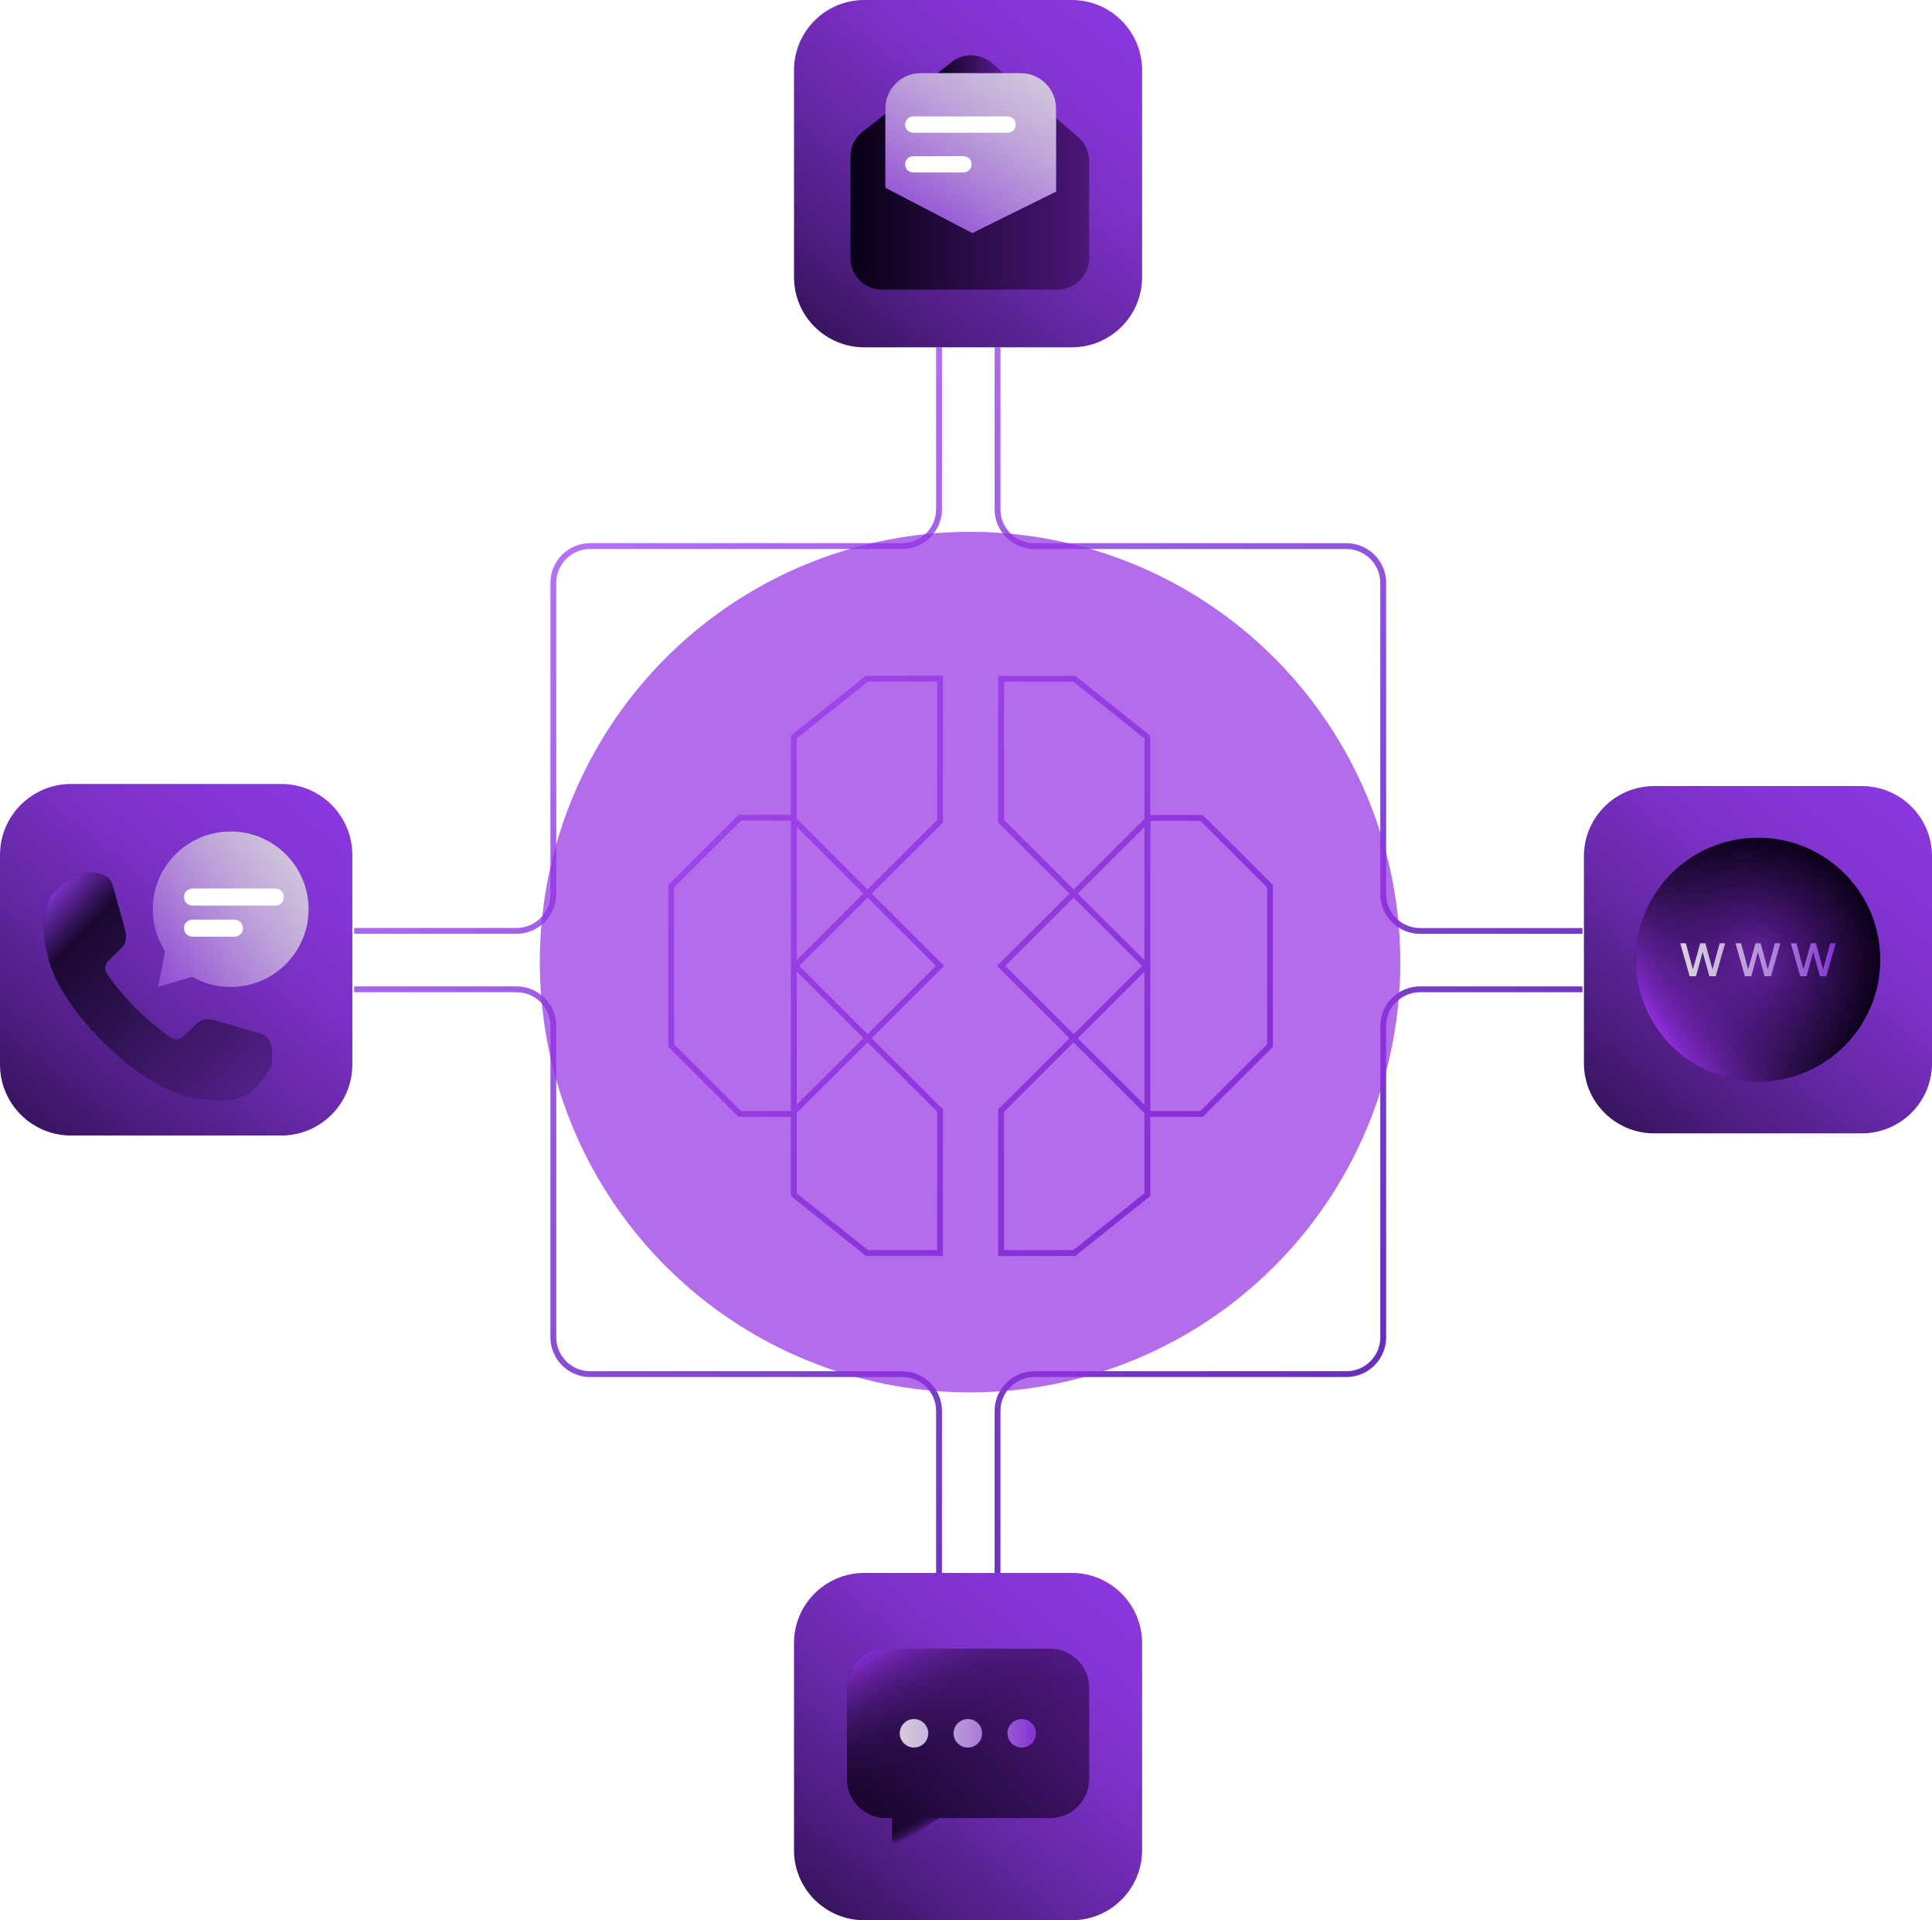
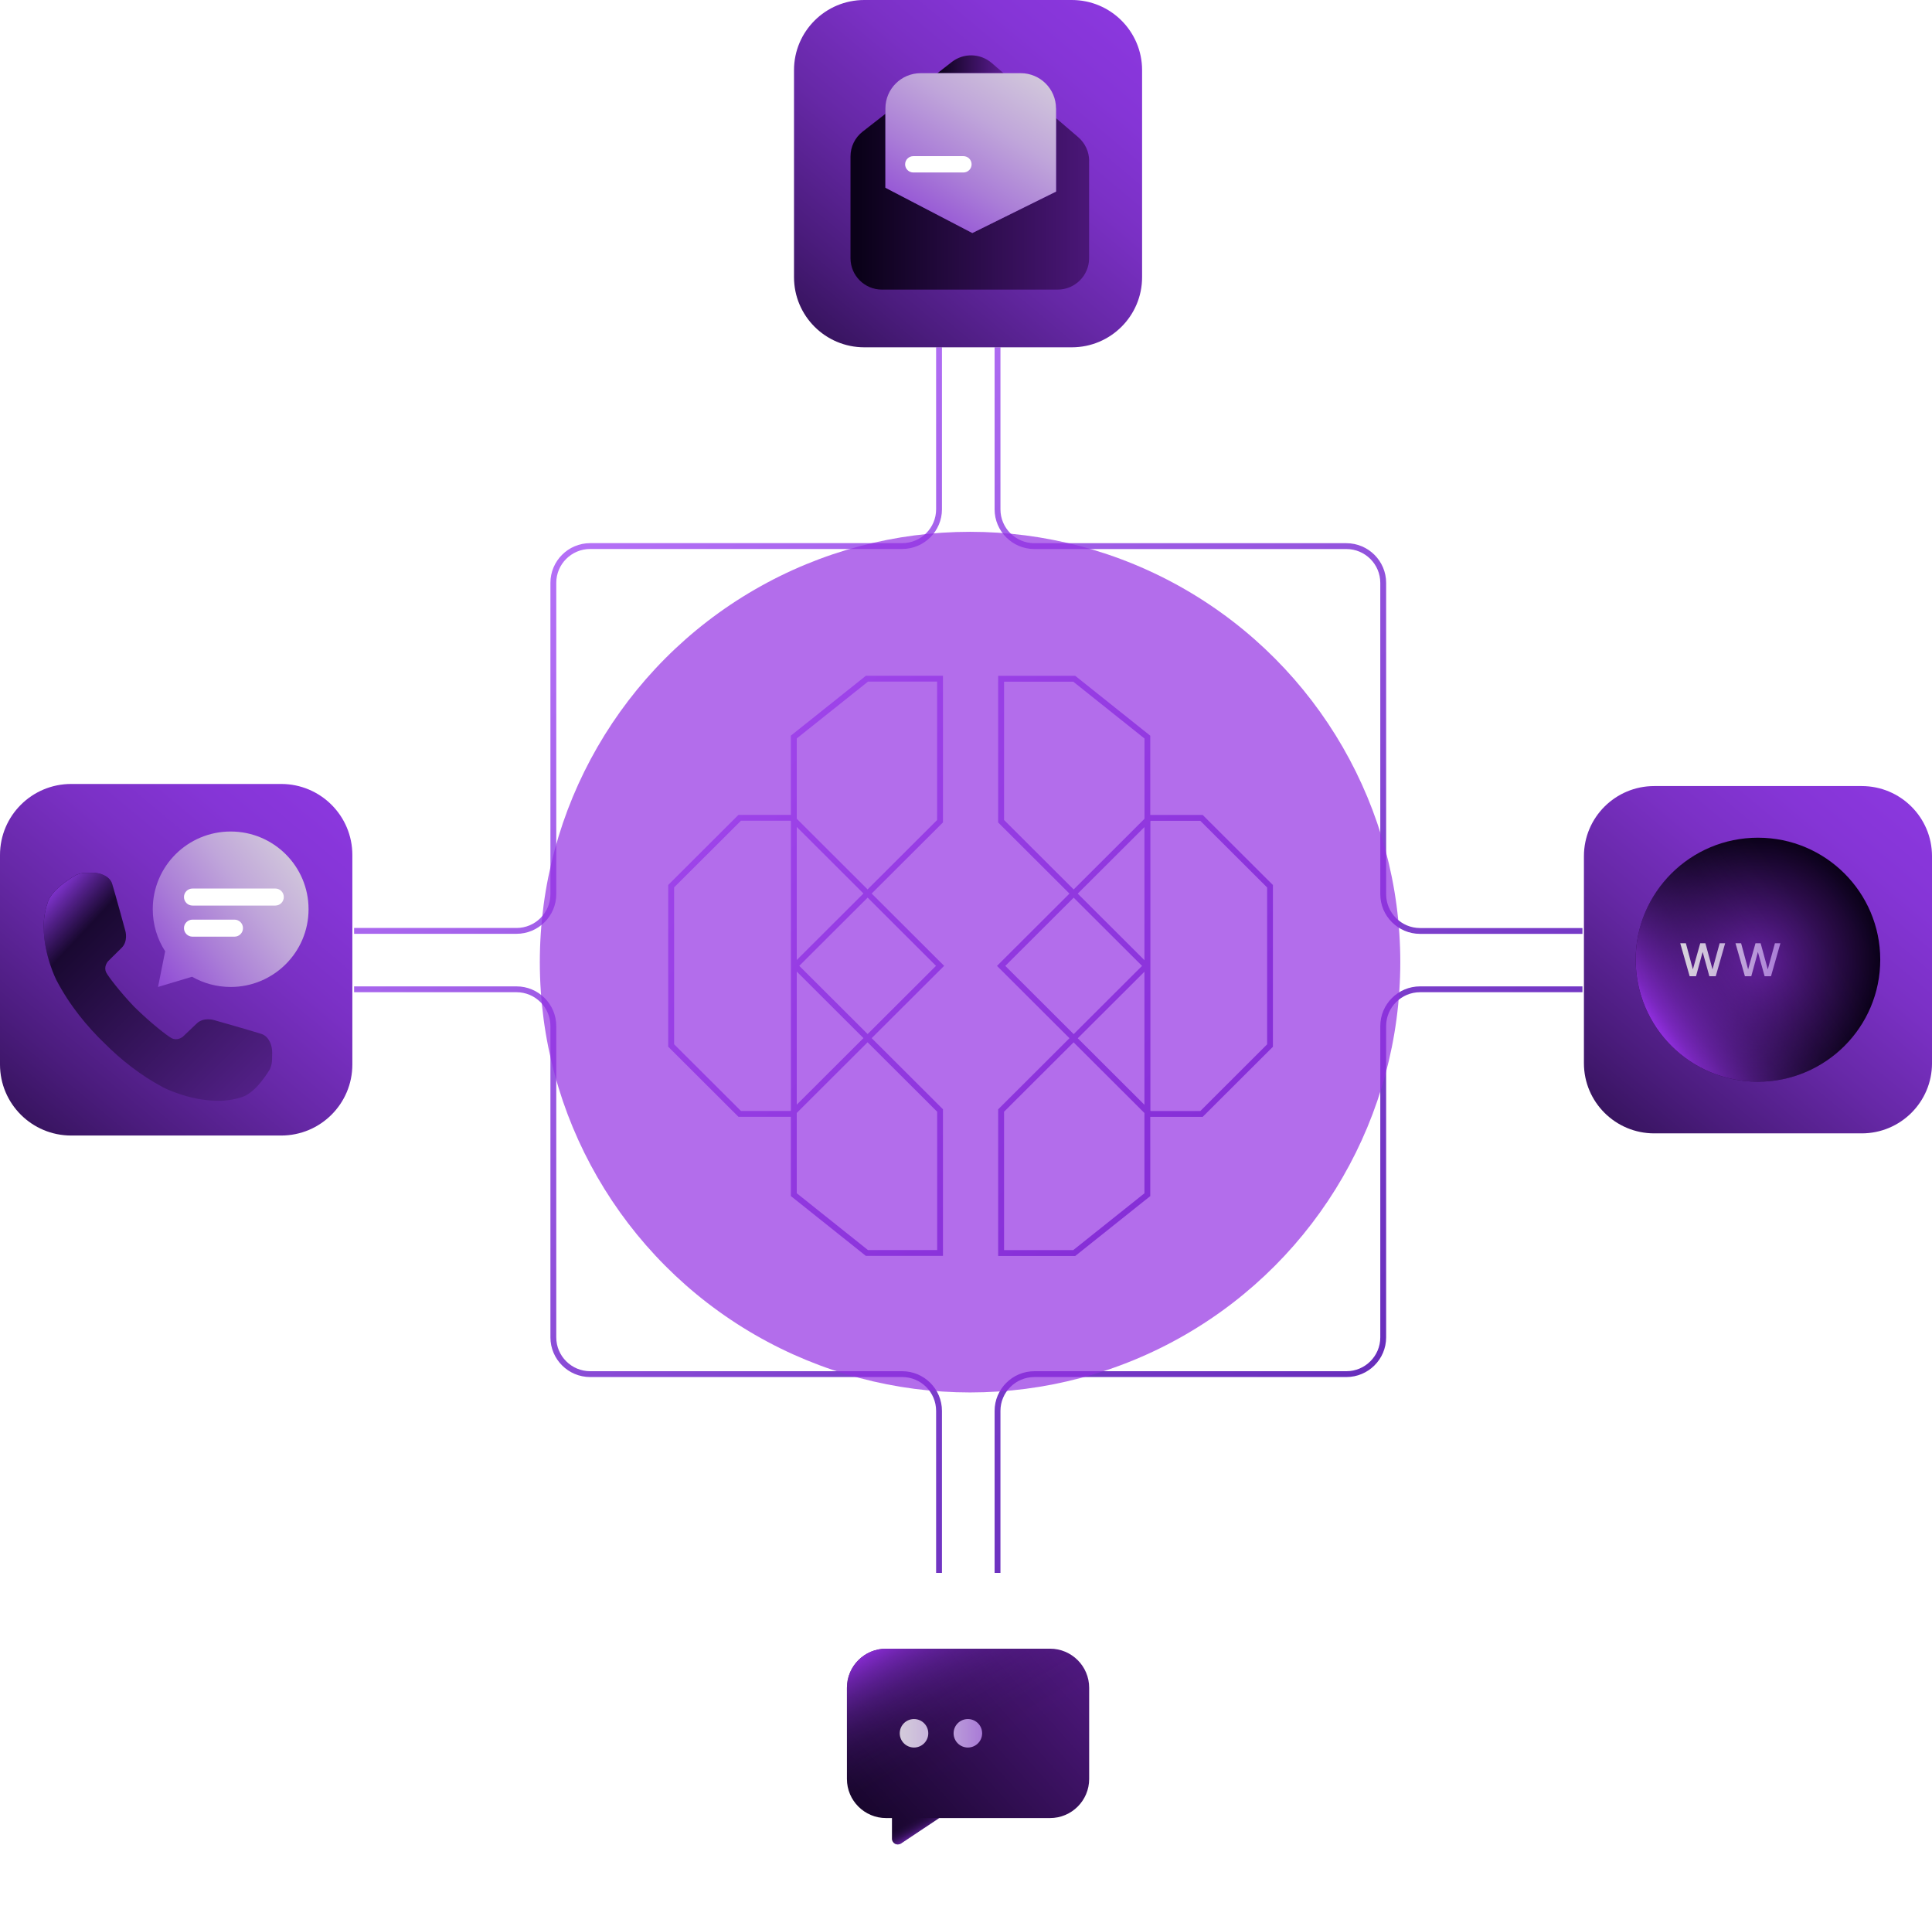
<svg xmlns="http://www.w3.org/2000/svg" width="476" height="473" viewBox="0 0 476 473" fill="none">
  <g clip-path="url(#clip0_2205_2940)">
    <path d="M214.76 220.107L232.324 202.585V166.463H213.334L194.847 181.211V200.731H181.937L164.633 217.994V257.838L181.937 275.101H194.847V294.621L213.334 309.368H232.324V273.247L214.76 255.725L232.612 237.916L214.76 220.107ZM213.838 167.901H230.883V201.996L213.751 219.086L196.303 201.679V181.901L213.852 167.901H213.838ZM212.728 255.725L196.303 272.111V239.324L212.728 255.711V255.725ZM196.303 203.706L212.728 220.092L196.303 236.478V203.692V203.706ZM194.761 273.663H182.557L166.088 257.234V218.583L182.557 202.168H194.761L194.862 202.269V273.549L194.761 273.649V273.663ZM230.898 273.836V307.931H213.852L196.303 293.931V274.152L213.751 256.745L230.883 273.836H230.898ZM196.922 237.916L213.766 221.113L230.609 237.916L213.766 254.719L196.922 237.916Z" fill="url(#paint0_linear_2205_2940)" />
    <path d="M296.312 200.745H283.401V181.225L264.915 166.478H245.925V202.599L263.489 220.121L245.637 237.93L263.489 255.739L245.925 273.261V309.383H264.915L283.401 294.635V275.115H296.312L313.616 257.852V218.008L296.312 200.745ZM281.961 272.14L265.535 255.754L281.961 239.368V272.154V272.14ZM265.535 220.121L281.961 203.735V236.522L265.535 220.135V220.121ZM247.38 202.01V167.915H264.425L281.975 181.915V201.694L264.526 219.1L247.395 202.01H247.38ZM247.683 237.93L264.526 221.127L281.37 237.93L264.526 254.733L247.683 237.93ZM264.425 307.945H247.38V273.85L264.512 256.76L281.961 274.167V293.945L264.411 307.945H264.425ZM312.19 257.249L295.735 273.678H283.531L283.43 273.577V202.297L283.531 202.197H295.735L312.19 218.612V257.263V257.249Z" fill="url(#paint1_linear_2205_2940)" />
    <path d="M230.636 125.455C230.636 130.055 226.89 133.792 222.279 133.792H145.409C140.006 133.792 135.612 138.176 135.612 143.566V220.25C135.612 224.85 131.865 228.587 127.255 228.587H87.242V230.025H127.255C132.658 230.025 137.052 225.641 137.052 220.25V143.566C137.052 138.966 140.799 135.229 145.409 135.229H222.279C227.682 135.229 232.077 130.845 232.077 125.455V85.539H230.636V125.455Z" fill="url(#paint2_linear_2205_2940)" />
    <path d="M340.071 252.75V329.434C340.071 334.034 336.325 337.771 331.714 337.771H254.845C249.441 337.771 245.047 342.155 245.047 347.545V387.461H246.488V347.545C246.488 342.945 250.234 339.208 254.845 339.208H331.714C337.117 339.208 341.512 334.824 341.512 329.434V252.75C341.512 248.15 345.258 244.413 349.869 244.413H389.881V242.975H349.869C344.466 242.975 340.071 247.359 340.071 252.75Z" fill="url(#paint3_linear_2205_2940)" />
    <path d="M222.279 337.771H145.409C140.799 337.771 137.052 334.034 137.052 329.434V252.75C137.052 247.359 132.658 242.975 127.255 242.975H87.242V244.413H127.255C131.865 244.413 135.612 248.15 135.612 252.75V329.434C135.612 334.824 140.006 339.208 145.409 339.208H222.279C226.89 339.208 230.636 342.945 230.636 347.545V387.461H232.077V347.545C232.077 342.155 227.682 337.771 222.279 337.771Z" fill="url(#paint4_linear_2205_2940)" />
    <path d="M349.869 228.602C345.258 228.602 341.512 224.864 341.512 220.265V143.58C341.512 138.19 337.117 133.806 331.714 133.806H254.845C250.234 133.806 246.488 130.069 246.488 125.469V85.553H245.047V125.469C245.047 130.86 249.441 135.244 254.845 135.244H331.714C336.325 135.244 340.071 138.981 340.071 143.58V220.265C340.071 225.655 344.466 230.039 349.869 230.039H389.881V228.602H349.869Z" fill="url(#paint5_linear_2205_2940)" />
    <path d="M264.065 0H212.944C203.379 0 195.625 7.735 195.625 17.277V68.276C195.625 77.818 203.379 85.553 212.944 85.553H264.065C273.631 85.553 281.385 77.818 281.385 68.276V17.277C281.385 7.735 273.631 0 264.065 0Z" fill="url(#paint6_linear_2205_2940)" />
    <path d="M247.278 18.039H230.953L234.483 15.28C237.394 13.008 241.515 13.095 244.324 15.509L247.278 18.054V18.039Z" fill="url(#paint7_linear_2205_2940)" />
    <path d="M268.33 39.657V63.604C268.33 67.873 264.857 71.338 260.578 71.338H217.295C213.015 71.338 209.543 67.873 209.543 63.604V38.522C209.543 36.15 210.638 33.908 212.511 32.442L218.145 28.044V46.241L239.556 57.395L260.189 47.189V29.107L265.65 33.793C267.364 35.259 268.344 37.401 268.344 39.657H268.33Z" fill="url(#paint8_linear_2205_2940)" />
    <path d="M260.189 26.721V47.189L239.556 57.395L218.145 46.241V26.707C218.145 21.906 222.049 18.025 226.847 18.025H251.471C256.284 18.025 260.174 21.906 260.174 26.707L260.189 26.721Z" fill="url(#paint9_linear_2205_2940)" />
-     <path d="M248.229 32.7H225.017C223.908 32.7 223 31.795 223 30.688C223 29.581 223.908 28.676 225.017 28.676H248.229C249.339 28.676 250.247 29.581 250.247 30.688C250.247 31.795 249.339 32.7 248.229 32.7Z" fill="white" />
    <path d="M237.365 42.489H225.017C223.908 42.489 223 41.584 223 40.477C223 39.37 223.908 38.464 225.017 38.464H237.365C238.475 38.464 239.382 39.37 239.382 40.477C239.382 41.584 238.475 42.489 237.365 42.489Z" fill="white" />
-     <path d="M264.065 387.461H212.944C203.379 387.461 195.625 395.197 195.625 404.739V455.737C195.625 465.279 203.379 473.014 212.944 473.014H264.065C273.631 473.014 281.385 465.279 281.385 455.737V404.739C281.385 395.197 273.631 387.461 264.065 387.461Z" fill="url(#paint10_linear_2205_2940)" />
    <path d="M258.676 406.118H218.318C212.987 406.118 208.664 410.431 208.664 415.749V438.215C208.664 443.533 212.987 447.846 218.318 447.846H219.759V452.92C219.759 454.055 221.027 454.731 221.978 454.098L231.386 447.846H258.69C264.022 447.846 268.344 443.533 268.344 438.215V415.749C268.344 410.431 264.022 406.118 258.69 406.118H258.676Z" fill="url(#paint11_linear_2205_2940)" />
    <path d="M258.676 406.118H218.318C212.987 406.118 208.664 410.431 208.664 415.749V438.215C208.664 443.533 212.987 447.846 218.318 447.846H219.759V452.92C219.759 454.055 221.027 454.731 221.978 454.098L231.386 447.846H258.69C264.022 447.846 268.344 443.533 268.344 438.215V415.749C268.344 410.431 264.022 406.118 258.69 406.118H258.676Z" fill="url(#paint12_linear_2205_2940)" />
    <path d="M219.758 447.846V452.92C219.758 454.055 221.026 454.731 221.977 454.098L231.385 447.846H219.772H219.758Z" fill="url(#paint13_linear_2205_2940)" />
    <path d="M238.461 430.468C240.403 430.468 241.977 428.898 241.977 426.961C241.977 425.024 240.403 423.453 238.461 423.453C236.519 423.453 234.945 425.024 234.945 426.961C234.945 428.898 236.519 430.468 238.461 430.468Z" fill="url(#paint14_linear_2205_2940)" />
-     <path d="M251.731 430.468C253.672 430.468 255.246 428.898 255.246 426.961C255.246 425.024 253.672 423.453 251.731 423.453C249.789 423.453 248.215 425.024 248.215 426.961C248.215 428.898 249.789 430.468 251.731 430.468Z" fill="url(#paint15_linear_2205_2940)" />
    <path d="M225.191 430.468C227.133 430.468 228.707 428.898 228.707 426.961C228.707 425.024 227.133 423.453 225.191 423.453C223.25 423.453 221.676 425.024 221.676 426.961C221.676 428.898 223.25 430.468 225.191 430.468Z" fill="url(#paint16_linear_2205_2940)" />
    <path d="M69.276 193.113H17.535C7.851 193.113 0 200.944 0 210.606V262.222C0 271.883 7.851 279.715 17.535 279.715H69.276C78.961 279.715 86.811 271.883 86.811 262.222V210.606C86.811 200.944 78.961 193.113 69.276 193.113Z" fill="url(#paint17_linear_2205_2940)" />
    <path fill-rule="evenodd" clip-rule="evenodd" d="M56.829 243.119C67.419 243.119 76.021 234.552 76.021 223.973C76.021 213.394 67.433 204.827 56.829 204.827C46.224 204.827 37.637 213.394 37.637 223.973C37.637 227.797 38.761 231.347 40.691 234.337L38.934 243.119L47.319 240.604C50.114 242.199 53.371 243.119 56.829 243.119Z" fill="url(#paint18_linear_2205_2940)" />
    <path d="M67.82 223.068H47.432C46.265 223.068 45.328 222.133 45.328 220.969C45.328 219.805 46.265 218.871 47.432 218.871H67.82C68.987 218.871 69.924 219.805 69.924 220.969C69.924 222.133 68.987 223.068 67.82 223.068Z" fill="white" />
    <path d="M57.763 230.729H47.432C46.265 230.729 45.328 229.795 45.328 228.63C45.328 227.466 46.265 226.532 47.432 226.532H57.763C58.93 226.532 59.866 227.466 59.866 228.63C59.866 229.795 58.93 230.729 57.763 230.729Z" fill="white" />
    <path d="M66.555 256.803C66.18 255.955 65.517 255.049 64.422 254.69C62.074 253.928 52.694 251.269 52.694 251.269C52.694 251.269 50.172 250.507 48.501 252.088L44.999 255.423C44.999 255.423 44.999 255.423 44.985 255.423C44.884 255.495 43.645 256.444 42.262 255.725C41.354 255.265 37.147 252.045 33.04 247.978C29.381 244.14 26.6 240.417 26.182 239.569C25.49 238.203 26.456 236.996 26.542 236.881C26.542 236.881 26.542 236.881 26.542 236.867L29.986 233.46C31.614 231.85 30.894 229.335 30.894 229.335C30.894 229.335 28.358 220.02 27.623 217.692C27.277 216.599 26.384 215.938 25.534 215.55C24.712 215.176 23.833 215.004 22.926 215.004H21.283C19.77 215.004 18.747 215.55 18.747 215.55C18.459 215.708 13.099 218.684 11.86 222.004C10.592 225.411 10.779 228.458 10.779 228.458C10.779 235.271 13.863 241.366 13.863 241.366C17.191 247.762 21.586 252.994 25.807 257.047C29.654 260.9 34.467 264.809 40.259 267.885C40.259 267.885 46.368 271.033 53.256 271.148C53.256 271.148 56.339 271.378 59.797 270.185C63.169 269.021 66.266 263.76 66.439 263.487C66.439 263.487 67.001 262.481 67.03 260.986L67.059 259.362C67.059 258.47 66.915 257.594 66.555 256.789V256.803Z" fill="url(#paint19_linear_2205_2940)" />
    <path d="M66.555 256.803C66.18 255.955 65.517 255.049 64.422 254.69C62.074 253.928 52.694 251.269 52.694 251.269C52.694 251.269 50.172 250.507 48.501 252.088L44.999 255.423C44.999 255.423 44.999 255.423 44.985 255.423C44.884 255.495 43.645 256.444 42.262 255.725C41.354 255.265 37.147 252.045 33.04 247.978C29.381 244.14 26.6 240.417 26.182 239.569C25.49 238.203 26.456 236.996 26.542 236.881C26.542 236.881 26.542 236.881 26.542 236.867L29.986 233.46C31.614 231.85 30.894 229.335 30.894 229.335C30.894 229.335 28.358 220.02 27.623 217.692C27.277 216.599 26.384 215.938 25.534 215.55C24.712 215.176 23.833 215.004 22.926 215.004H21.283C19.77 215.004 18.747 215.55 18.747 215.55C18.459 215.708 13.099 218.684 11.86 222.004C10.592 225.411 10.779 228.458 10.779 228.458C10.779 235.271 13.863 241.366 13.863 241.366C17.191 247.762 21.586 252.994 25.807 257.047C29.654 260.9 34.467 264.809 40.259 267.885C40.259 267.885 46.368 271.033 53.256 271.148C53.256 271.148 56.339 271.378 59.797 270.185C63.169 269.021 66.266 263.76 66.439 263.487C66.439 263.487 67.001 262.481 67.03 260.986L67.059 259.362C67.059 258.47 66.915 257.594 66.555 256.789V256.803Z" fill="url(#paint20_linear_2205_2940)" />
    <path d="M458.683 193.63H407.561C397.996 193.63 390.242 201.365 390.242 210.907V261.906C390.242 271.448 397.996 279.183 407.561 279.183H458.683C468.248 279.183 476.002 271.448 476.002 261.906V210.907C476.002 201.365 468.248 193.63 458.683 193.63Z" fill="url(#paint21_linear_2205_2940)" />
    <path d="M433.12 266.462C449.76 266.462 463.249 253.006 463.249 236.407C463.249 219.807 449.76 206.351 433.12 206.351C416.481 206.351 402.992 219.807 402.992 236.407C402.992 253.006 416.481 266.462 433.12 266.462Z" fill="url(#paint22_radial_2205_2940)" />
    <path d="M433.12 266.462C449.76 266.462 463.249 253.006 463.249 236.407C463.249 219.807 449.76 206.351 433.12 206.351C416.481 206.351 402.992 219.807 402.992 236.407C402.992 253.006 416.481 266.462 433.12 266.462Z" fill="url(#paint23_linear_2205_2940)" />
    <path d="M415.356 232.339L417.085 238.778L418.9 232.353H420.168L421.926 238.778L423.684 232.353H425.038L422.719 240.474H421.148L419.491 234.495L417.863 240.474H416.292L413.973 232.353H415.37L415.356 232.339Z" fill="url(#paint24_linear_2205_2940)" />
    <path d="M428.969 232.339L430.698 238.778L432.514 232.353H433.782L435.539 238.778L437.297 232.353H438.652L436.332 240.474H434.761L433.104 234.495L431.476 240.474H429.906L427.586 232.353H428.984L428.969 232.339Z" fill="url(#paint25_linear_2205_2940)" />
-     <path d="M442.602 232.339L444.331 238.778L446.146 232.353H447.414L449.172 238.778L450.93 232.353H452.284L449.965 240.474H448.394L446.737 234.495L445.109 240.474H443.539L441.219 232.353H442.616L442.602 232.339Z" fill="url(#paint26_linear_2205_2940)" />
    <g opacity="0.7" filter="url(#filter0_f_2205_2940)">
      <circle cx="239" cy="237" r="106" fill="#932FE2" />
    </g>
  </g>
  <defs>
    <filter id="filter0_f_2205_2940" x="-67" y="-69" width="612" height="612" filterUnits="userSpaceOnUse" color-interpolation-filters="sRGB">
      <feFlood flood-opacity="0" result="BackgroundImageFix" />
      <feBlend mode="normal" in="SourceGraphic" in2="BackgroundImageFix" result="shape" />
      <feGaussianBlur stdDeviation="100" result="effect1_foregroundBlur_2205_2940" />
    </filter>
    <linearGradient id="paint0_linear_2205_2940" x1="170.238" y1="189.102" x2="287.885" y2="302.163" gradientUnits="userSpaceOnUse">
      <stop stop-color="#BE79FE" />
      <stop offset="0.99" stop-color="#642AB9" />
    </linearGradient>
    <linearGradient id="paint1_linear_2205_2940" x1="187.311" y1="171.322" x2="304.958" y2="284.382" gradientUnits="userSpaceOnUse">
      <stop stop-color="#BE79FE" />
      <stop offset="0.99" stop-color="#642AB9" />
    </linearGradient>
    <linearGradient id="paint2_linear_2205_2940" x1="117.99" y1="107.215" x2="330.767" y2="366.734" gradientUnits="userSpaceOnUse">
      <stop stop-color="#BE79FE" />
      <stop offset="0.99" stop-color="#642AB9" />
    </linearGradient>
    <linearGradient id="paint3_linear_2205_2940" x1="134.778" y1="93.459" x2="347.555" y2="352.978" gradientUnits="userSpaceOnUse">
      <stop stop-color="#BE79FE" />
      <stop offset="0.99" stop-color="#642AB9" />
    </linearGradient>
    <linearGradient id="paint4_linear_2205_2940" x1="43.57" y1="168.231" x2="256.347" y2="427.751" gradientUnits="userSpaceOnUse">
      <stop stop-color="#BE79FE" />
      <stop offset="0.99" stop-color="#642AB9" />
    </linearGradient>
    <linearGradient id="paint5_linear_2205_2940" x1="209.198" y1="32.442" x2="421.975" y2="291.962" gradientUnits="userSpaceOnUse">
      <stop stop-color="#BE79FE" />
      <stop offset="0.99" stop-color="#642AB9" />
    </linearGradient>
    <linearGradient id="paint6_linear_2205_2940" x1="271.457" y1="3.378" x2="180.568" y2="112.547" gradientUnits="userSpaceOnUse">
      <stop stop-color="#8A37DD" />
      <stop offset="0.11" stop-color="#8535D6" />
      <stop offset="0.26" stop-color="#7A30C4" />
      <stop offset="0.43" stop-color="#6628A6" />
      <stop offset="0.62" stop-color="#4B1C7D" />
      <stop offset="0.83" stop-color="#290E49" />
      <stop offset="1" stop-color="#0A0118" />
    </linearGradient>
    <linearGradient id="paint7_linear_2205_2940" x1="230.953" y1="15.826" x2="247.278" y2="15.826" gradientUnits="userSpaceOnUse">
      <stop stop-color="#0A0118" />
      <stop offset="1" stop-color="#5E1D95" />
    </linearGradient>
    <linearGradient id="paint8_linear_2205_2940" x1="210.998" y1="49.691" x2="285.505" y2="49.691" gradientUnits="userSpaceOnUse">
      <stop stop-color="#0A0118" />
      <stop offset="1" stop-color="#5E1D95" />
    </linearGradient>
    <linearGradient id="paint9_linear_2205_2940" x1="262.191" y1="-0.172" x2="222.359" y2="62.168" gradientUnits="userSpaceOnUse">
      <stop stop-color="#DDDDDD" />
      <stop offset="0.12" stop-color="#D9D6DC" />
      <stop offset="0.28" stop-color="#D0C4DB" />
      <stop offset="0.48" stop-color="#C0A6DA" />
      <stop offset="0.69" stop-color="#AA7DD7" />
      <stop offset="0.92" stop-color="#8F49D5" />
      <stop offset="1" stop-color="#8434D4" />
    </linearGradient>
    <linearGradient id="paint10_linear_2205_2940" x1="271.457" y1="390.839" x2="180.568" y2="500.008" gradientUnits="userSpaceOnUse">
      <stop stop-color="#8A37DD" />
      <stop offset="0.11" stop-color="#8535D6" />
      <stop offset="0.26" stop-color="#7A30C4" />
      <stop offset="0.43" stop-color="#6628A6" />
      <stop offset="0.62" stop-color="#4B1C7D" />
      <stop offset="0.83" stop-color="#290E49" />
      <stop offset="1" stop-color="#0A0118" />
    </linearGradient>
    <linearGradient id="paint11_linear_2205_2940" x1="202.641" y1="458.885" x2="276.183" y2="393.121" gradientUnits="userSpaceOnUse">
      <stop stop-color="#0A0118" />
      <stop offset="1" stop-color="#5E1D95" />
    </linearGradient>
    <linearGradient id="paint12_linear_2205_2940" x1="222.669" y1="400.426" x2="242.396" y2="433.686" gradientUnits="userSpaceOnUse">
      <stop stop-color="#932FE2" />
      <stop offset="0.06" stop-color="#902FDF" stop-opacity="0.81" />
      <stop offset="0.14" stop-color="#8D30DC" stop-opacity="0.62" />
      <stop offset="0.22" stop-color="#8A31DA" stop-opacity="0.46" />
      <stop offset="0.31" stop-color="#8832D8" stop-opacity="0.31" />
      <stop offset="0.4" stop-color="#8633D6" stop-opacity="0.2" />
      <stop offset="0.5" stop-color="#8533D5" stop-opacity="0.11" />
      <stop offset="0.62" stop-color="#8433D4" stop-opacity="0.05" />
      <stop offset="0.76" stop-color="#8433D4" stop-opacity="0.01" />
      <stop offset="1" stop-color="#8434D4" stop-opacity="0" />
    </linearGradient>
    <linearGradient id="paint13_linear_2205_2940" x1="226.688" y1="452.704" x2="224.277" y2="448.071" gradientUnits="userSpaceOnUse">
      <stop stop-color="#922FE1" stop-opacity="0.99" />
      <stop offset="0.11" stop-color="#8F30DE" stop-opacity="0.76" />
      <stop offset="0.22" stop-color="#8C31DB" stop-opacity="0.56" />
      <stop offset="0.34" stop-color="#8932D9" stop-opacity="0.39" />
      <stop offset="0.45" stop-color="#8732D7" stop-opacity="0.25" />
      <stop offset="0.57" stop-color="#8633D5" stop-opacity="0.14" />
      <stop offset="0.7" stop-color="#8433D4" stop-opacity="0.06" />
      <stop offset="0.84" stop-color="#8433D4" stop-opacity="0.01" />
      <stop offset="1" stop-color="#8434D4" stop-opacity="0" />
    </linearGradient>
    <linearGradient id="paint14_linear_2205_2940" x1="212.482" y1="426.961" x2="254.584" y2="426.961" gradientUnits="userSpaceOnUse">
      <stop stop-color="#DDDDDD" />
      <stop offset="0.12" stop-color="#D9D6DC" />
      <stop offset="0.28" stop-color="#D0C4DB" />
      <stop offset="0.48" stop-color="#C0A6DA" />
      <stop offset="0.69" stop-color="#AA7DD7" />
      <stop offset="0.92" stop-color="#8F49D5" />
      <stop offset="1" stop-color="#8434D4" />
    </linearGradient>
    <linearGradient id="paint15_linear_2205_2940" x1="212.482" y1="426.961" x2="254.583" y2="426.961" gradientUnits="userSpaceOnUse">
      <stop stop-color="#DDDDDD" />
      <stop offset="0.12" stop-color="#D9D6DC" />
      <stop offset="0.28" stop-color="#D0C4DB" />
      <stop offset="0.48" stop-color="#C0A6DA" />
      <stop offset="0.69" stop-color="#AA7DD7" />
      <stop offset="0.92" stop-color="#8F49D5" />
      <stop offset="1" stop-color="#8434D4" />
    </linearGradient>
    <linearGradient id="paint16_linear_2205_2940" x1="212.483" y1="426.961" x2="254.585" y2="426.961" gradientUnits="userSpaceOnUse">
      <stop stop-color="#DDDDDD" />
      <stop offset="0.12" stop-color="#D9D6DC" />
      <stop offset="0.28" stop-color="#D0C4DB" />
      <stop offset="0.48" stop-color="#C0A6DA" />
      <stop offset="0.69" stop-color="#AA7DD7" />
      <stop offset="0.92" stop-color="#8F49D5" />
      <stop offset="1" stop-color="#8434D4" />
    </linearGradient>
    <linearGradient id="paint17_linear_2205_2940" x1="76.769" y1="196.534" x2="-15.242" y2="307.042" gradientUnits="userSpaceOnUse">
      <stop stop-color="#8A37DD" />
      <stop offset="0.11" stop-color="#8535D6" />
      <stop offset="0.26" stop-color="#7A30C4" />
      <stop offset="0.43" stop-color="#6628A6" />
      <stop offset="0.62" stop-color="#4B1C7D" />
      <stop offset="0.83" stop-color="#290E49" />
      <stop offset="1" stop-color="#0A0118" />
    </linearGradient>
    <linearGradient id="paint18_linear_2205_2940" x1="88.383" y1="200.788" x2="31.667" y2="242.66" gradientUnits="userSpaceOnUse">
      <stop stop-color="#DDDDDD" />
      <stop offset="0.12" stop-color="#D9D6DC" />
      <stop offset="0.28" stop-color="#D0C4DB" />
      <stop offset="0.48" stop-color="#C0A6DA" />
      <stop offset="0.69" stop-color="#AA7DD7" />
      <stop offset="0.92" stop-color="#8F49D5" />
      <stop offset="1" stop-color="#8434D4" />
    </linearGradient>
    <linearGradient id="paint19_linear_2205_2940" x1="7.681" y1="218.152" x2="63.825" y2="274.431" gradientUnits="userSpaceOnUse">
      <stop stop-color="#080117" />
      <stop offset="1" stop-color="#57228E" />
    </linearGradient>
    <linearGradient id="paint20_linear_2205_2940" x1="10.073" y1="221.645" x2="19.648" y2="230.594" gradientUnits="userSpaceOnUse">
      <stop stop-color="#8736D9" />
      <stop offset="1" stop-color="#8736D9" stop-opacity="0" />
    </linearGradient>
    <linearGradient id="paint21_linear_2205_2940" x1="466.074" y1="197.022" x2="375.185" y2="306.192" gradientUnits="userSpaceOnUse">
      <stop stop-color="#8A37DD" />
      <stop offset="0.11" stop-color="#8535D6" />
      <stop offset="0.26" stop-color="#7A30C4" />
      <stop offset="0.43" stop-color="#6628A6" />
      <stop offset="0.62" stop-color="#4B1C7D" />
      <stop offset="0.83" stop-color="#290E49" />
      <stop offset="1" stop-color="#0A0118" />
    </linearGradient>
    <radialGradient id="paint22_radial_2205_2940" cx="0" cy="0" r="1" gradientUnits="userSpaceOnUse" gradientTransform="translate(433.12 236.407) scale(30.128 30.056)">
      <stop stop-color="#5E1D95" />
      <stop offset="1" stop-color="#0A0118" />
    </radialGradient>
    <linearGradient id="paint23_linear_2205_2940" x1="407.963" y1="253.511" x2="457.683" y2="219.549" gradientUnits="userSpaceOnUse">
      <stop stop-color="#932FE2" />
      <stop offset="0.06" stop-color="#902FDF" stop-opacity="0.81" />
      <stop offset="0.14" stop-color="#8D30DC" stop-opacity="0.62" />
      <stop offset="0.22" stop-color="#8A31DA" stop-opacity="0.46" />
      <stop offset="0.31" stop-color="#8832D8" stop-opacity="0.31" />
      <stop offset="0.4" stop-color="#8633D6" stop-opacity="0.2" />
      <stop offset="0.5" stop-color="#8533D5" stop-opacity="0.11" />
      <stop offset="0.62" stop-color="#8433D4" stop-opacity="0.05" />
      <stop offset="0.76" stop-color="#8433D4" stop-opacity="0.01" />
      <stop offset="1" stop-color="#8434D4" stop-opacity="0" />
    </linearGradient>
    <linearGradient id="paint24_linear_2205_2940" x1="407.662" y1="235.616" x2="451.737" y2="238.36" gradientUnits="userSpaceOnUse">
      <stop stop-color="#DDDDDD" />
      <stop offset="0.12" stop-color="#D9D6DC" />
      <stop offset="0.28" stop-color="#D0C4DB" />
      <stop offset="0.48" stop-color="#C0A6DA" />
      <stop offset="0.69" stop-color="#AA7DD7" />
      <stop offset="0.92" stop-color="#8F49D5" />
      <stop offset="1" stop-color="#8434D4" />
    </linearGradient>
    <linearGradient id="paint25_linear_2205_2940" x1="407.717" y1="234.768" x2="451.777" y2="237.512" gradientUnits="userSpaceOnUse">
      <stop stop-color="#DDDDDD" />
      <stop offset="0.12" stop-color="#D9D6DC" />
      <stop offset="0.28" stop-color="#D0C4DB" />
      <stop offset="0.48" stop-color="#C0A6DA" />
      <stop offset="0.69" stop-color="#AA7DD7" />
      <stop offset="0.92" stop-color="#8F49D5" />
      <stop offset="1" stop-color="#8434D4" />
    </linearGradient>
    <linearGradient id="paint26_linear_2205_2940" x1="407.762" y1="233.934" x2="451.837" y2="236.679" gradientUnits="userSpaceOnUse">
      <stop stop-color="#DDDDDD" />
      <stop offset="0.12" stop-color="#D9D6DC" />
      <stop offset="0.28" stop-color="#D0C4DB" />
      <stop offset="0.48" stop-color="#C0A6DA" />
      <stop offset="0.69" stop-color="#AA7DD7" />
      <stop offset="0.92" stop-color="#8F49D5" />
      <stop offset="1" stop-color="#8434D4" />
    </linearGradient>
    <clipPath id="clip0_2205_2940">
      <rect width="476" height="473" fill="white" />
    </clipPath>
  </defs>
</svg>